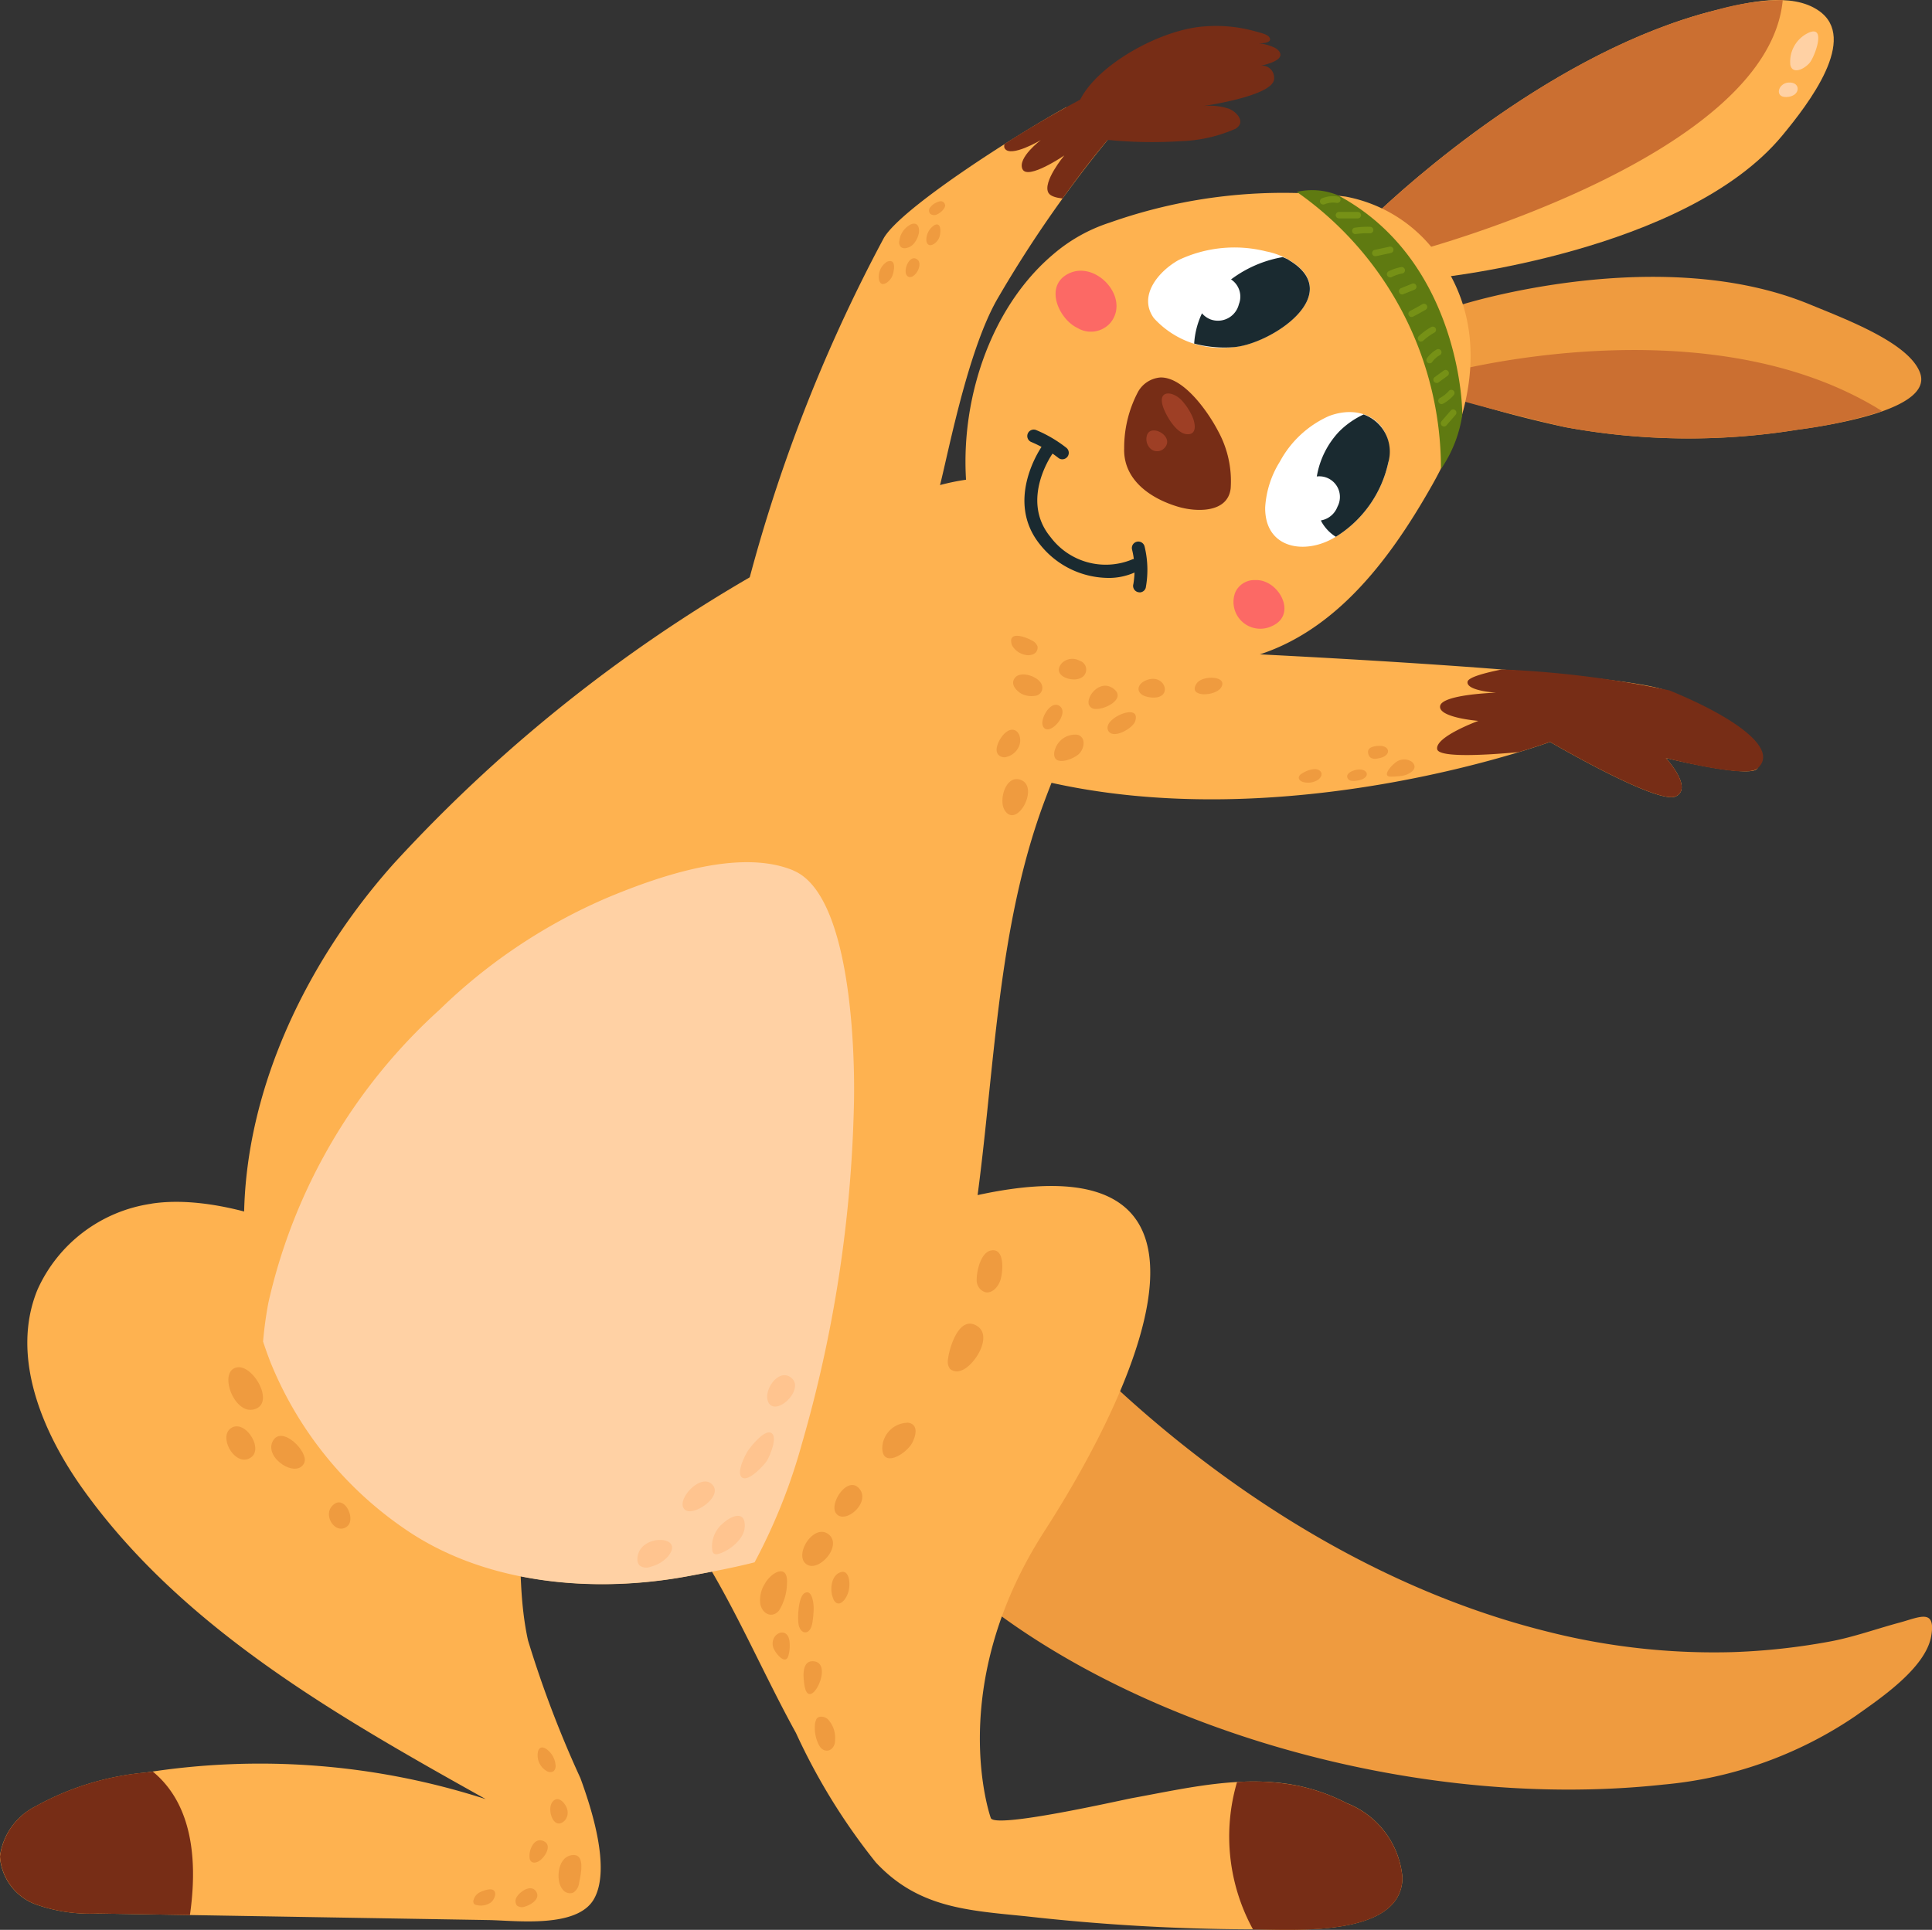
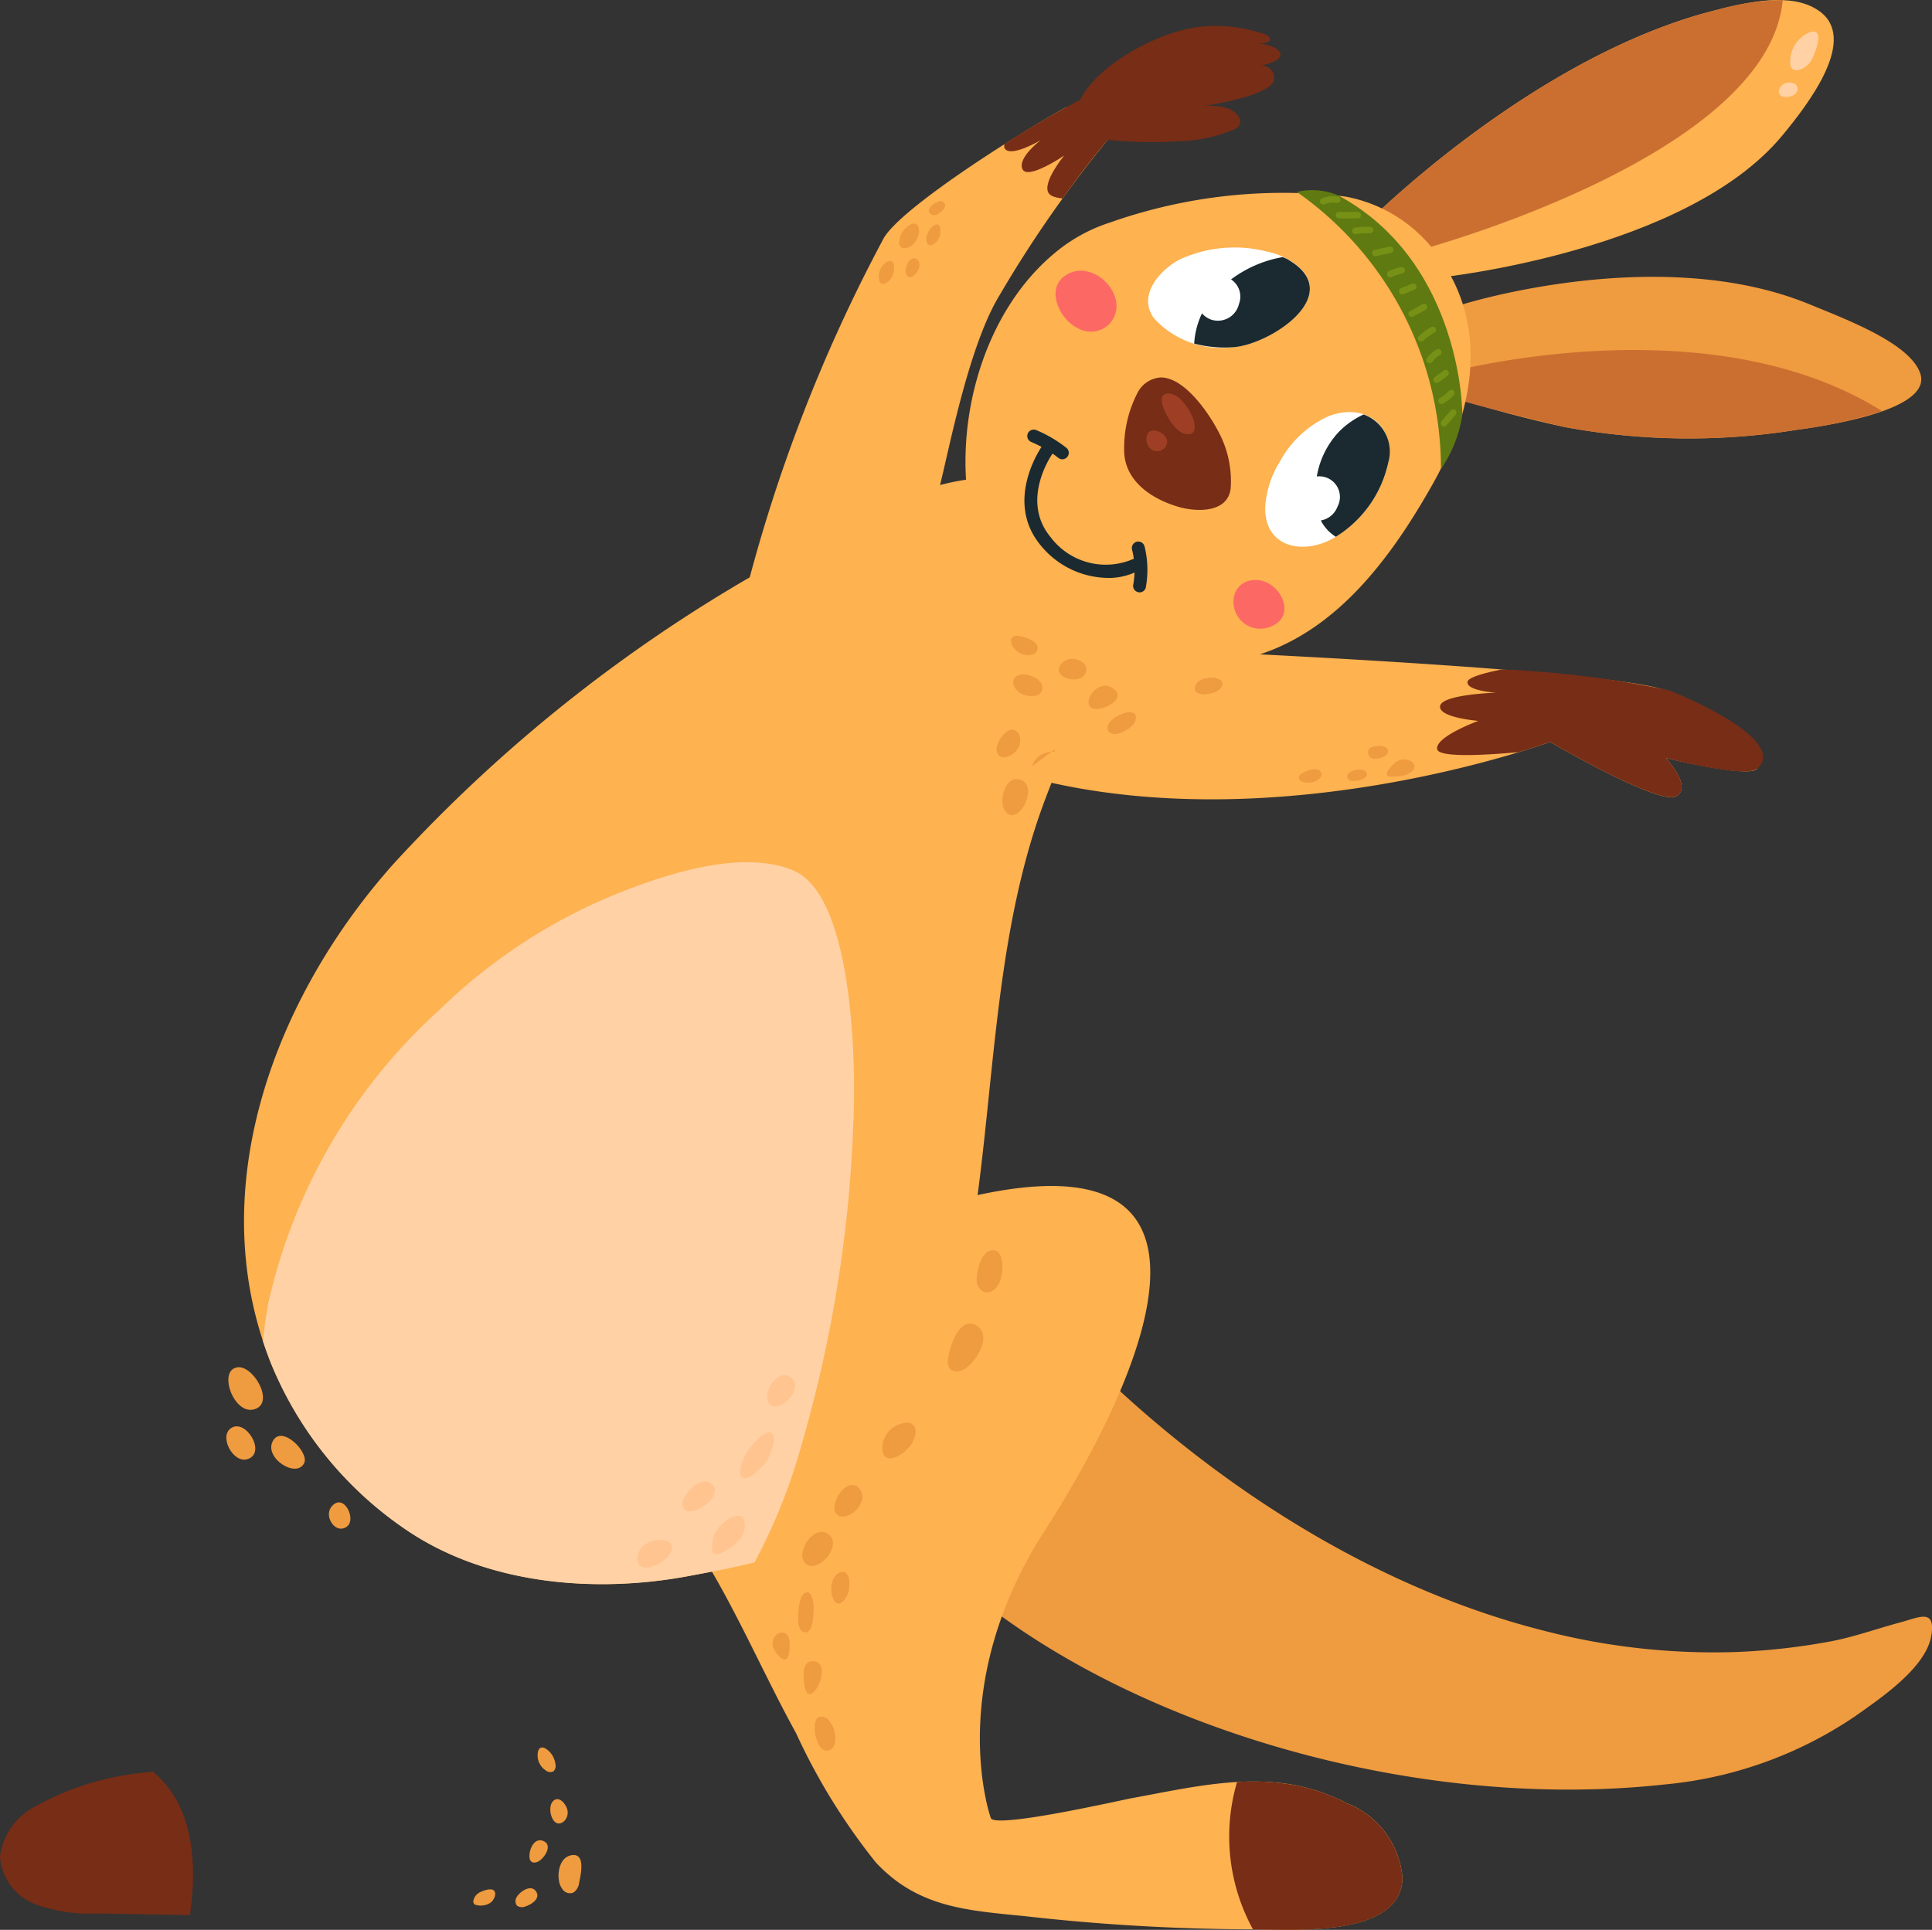
<svg xmlns="http://www.w3.org/2000/svg" id="Group_173348" data-name="Group 173348" width="72.661" height="72.597" viewBox="0 0 72.661 72.597">
  <rect x="0" y="0" width="72.661" height="72.597" fill="#333333" stroke="none" />
  <defs>
    <clipPath id="clip-path">
      <rect id="Rectangle_7711" data-name="Rectangle 7711" width="72.661" height="72.597" fill="none" />
    </clipPath>
  </defs>
  <g id="Group_119176" data-name="Group 119176" clip-path="url(#clip-path)">
    <path id="Path_195987" data-name="Path 195987" d="M3.5,349.452s.071.084.208.24c5.065,5.739,11.969,10.654,19.445,12.527a25.53,25.53,0,0,0,7.054.788,24.608,24.608,0,0,0,3.646-.4c.876-.162,1.762-.483,2.622-.713.734-.2,1.36-.543,1.179.507-.209,1.212-1.931,2.357-2.857,3.016a15.247,15.247,0,0,1-7.2,2.572c-10.032,1.09-21.372-2.617-27.26-8.287-1.636-3.925,3.233-10.165,3.233-10.165Z" transform="translate(34.978 -300.858)" fill="#ef9b3f" />
    <path id="Path_195988" data-name="Path 195988" d="M170.064,344.062a7.165,7.165,0,0,0-1.812-.656c-2.081-.44-4.212.08-6.26.453-.44.08-5.185,1.166-5.334.752,0,0-1.765-4.919,2.021-10.795,3.552-5.513,8.535-16.042-4.464-12.128-11.94,3.6-10.983,13.074-10.983,13.074s1.649-.684,2.521-.11c1.344,2.148,2.355,4.543,3.579,6.763a23.425,23.425,0,0,0,3,4.864c1.595,1.714,3.449,1.807,5.65,2.029a77.741,77.741,0,0,0,8.378.491c1.445-.011,5.747.375,5.781-1.94a3.311,3.311,0,0,0-2.078-2.8" transform="translate(-119.395 -276.221)" fill="#feb250" />
    <path id="Path_195989" data-name="Path 195989" d="M3.767,75.932s7.416-2.34,13.077,0c1.341.555,3.735,1.442,4.142,2.578.483,1.346-3.2,1.941-4.628,2.136a25.631,25.631,0,0,1-8.727-.1,42.986,42.986,0,0,1-4.726-1.3l.861-3.315" transform="translate(51.228 -64.478)" fill="#ef9b3f" />
    <path id="Path_195990" data-name="Path 195990" d="M13.488,95.614c-.005.02.027.828.027.828.863.315,4.133,1.1,4.513,1.187a25.638,25.638,0,0,0,8.727.1,17.707,17.707,0,0,0,3.2-.7c-6.576-4.121-16.352-1.453-16.466-1.421" transform="translate(40.832 -81.562)" fill="#cb6f31" />
    <path id="Path_195991" data-name="Path 195991" d="M29.064,10.446S38.368,9.488,42,5.1c1-1.207,2.884-3.66,1.372-4.7C42.346-.311,40.694.083,39.479.387,33.45,1.9,27.878,6.944,26.605,8.169Z" transform="translate(25.028 0.001)" fill="#feb250" />
    <path id="Path_195992" data-name="Path 195992" d="M55.786.008a9.482,9.482,0,0,0-2.539.384C47.218,1.9,41.646,6.949,40.373,8.174l.659.611,1.011.65S55.24,5.925,55.786.008" transform="translate(11.261 -0.004)" fill="#cb6f31" />
-     <path id="Path_195993" data-name="Path 195993" d="M365.706,325.2a5.572,5.572,0,0,0-4.289,3.229c-1.025,2.487.154,5.34,1.721,7.527,3.74,5.219,9.531,8.512,15.136,11.643a27.622,27.622,0,0,0-12.783-1,10.446,10.446,0,0,0-4.151,1.273A2.473,2.473,0,0,0,360,349.754a2.07,2.07,0,0,0,1.337,1.8,6.08,6.08,0,0,0,2.335.347l9.805.165,4.9.082c1.023.017,3.324.321,3.962-.784.658-1.14-.1-3.447-.505-4.555a41.008,41.008,0,0,1-1.971-5.183c-.6-2.733.049-5.674-.851-8.324-.931-2.742-3.358-4.684-5.767-6.114-2.035-1.207-5.2-2.352-7.545-1.99" transform="translate(-360.005 -279.919)" fill="#feb250" />
    <path id="Path_195994" data-name="Path 195994" d="M51.879,165.975s16.955.713,18.848,1.555,3.629,2.538,3.349,2.91-3.439-.4-3.439-.4,1.046,1.128.37,1.445-4.725-2.05-4.725-2.05-9.96,3.678-19.2,1.433a18.3,18.3,0,0,1,.749-6.481Z" transform="translate(-7.987 -141.525)" fill="#feb250" />
    <path id="Path_195995" data-name="Path 195995" d="M54.409,181.9a37.985,37.985,0,0,0-6.3-.788c-.639.128-1.259.293-1.29.46-.064.349,1.077.414,1.077.414s-2.03.06-2.109.5,1.438.561,1.438.561-1.642.6-1.548,1.067c.069.34,2.009.206,3.067.108.75-.227,1.176-.384,1.176-.384s4.049,2.367,4.725,2.05-.37-1.445-.37-1.445,3,.781,3.439.4c.859-.741-.9-1.96-3.3-2.941" transform="translate(8.375 -155.929)" fill="#772d16" />
    <path id="Path_195996" data-name="Path 195996" d="M249.211,130.023a35.027,35.027,0,0,0-4.2,2.133A56.871,56.871,0,0,0,230.057,143.8c-4.457,4.986-7.234,12.243-4.625,18.776a13.946,13.946,0,0,0,5.172,6.337c3.011,2.011,7.036,2.339,10.516,1.692,3.51-.653,6.137-1.174,8.048-4.582,4.12-7.348,2.413-16.656,5.353-24.551,1.026-2.757,2.527-5.6,2.107-8.643a3.982,3.982,0,0,0-1.571-2.8c-1.709-1.146-3.837-.8-5.846-.005" transform="translate(-215.246 -111.315)" fill="#feb250" />
    <path id="Path_195997" data-name="Path 195997" d="M30.8,9.755c.07.4.53.183.732-.061s.66-1.5-.1-1.1a1.2,1.2,0,0,0-.63,1.16" transform="translate(36.529 -7.333)" fill="#ffd1a4" />
    <path id="Path_195998" data-name="Path 195998" d="M36.612,22.868c.556-.014.563-.585.077-.544-.388.033-.524.555-.077.544" transform="translate(30.568 -19.218)" fill="#ffd1a4" />
    <path id="Path_195999" data-name="Path 195999" d="M142.549,54.261c1.97,2.684,1.335,5.894-.2,8.613-1.758,3.116-4.142,6.253-7.938,6.716-3.719.454-8.341-1.1-9.34-5.132-.859-3.468.228-7.884,3.009-10.236a6.172,6.172,0,0,1,2.142-1.2,19.571,19.571,0,0,1,8.855-.975,5.5,5.5,0,0,1,3.471,2.21" transform="translate(-88.473 -44.652)" fill="#feb250" />
    <path id="Path_196000" data-name="Path 196000" d="M173.543,67.49a2.682,2.682,0,0,0-.84-.313,4.9,4.9,0,0,0-3.29.321c-.748.415-1.548,1.344-.936,2.19a3.432,3.432,0,0,0,3.018,1.084c1.414-.123,4.231-2,2.048-3.282" transform="translate(-125.08 -57.719)" fill="#fff" />
    <path id="Path_196001" data-name="Path 196001" d="M146.843,115.587c.3,1.11,1.634,1.193,2.6.581a4.371,4.371,0,0,0,1.97-2.788c.263-1.429-.891-2.255-2.231-1.749a3.9,3.9,0,0,0-1.846,1.715,3.65,3.65,0,0,0-.552,1.712,1.919,1.919,0,0,0,.059.528" transform="translate(-99.201 -95.98)" fill="#fff" />
    <path id="Path_196002" data-name="Path 196002" d="M190.919,102.118c.882-.023,1.805,1.307,2.176,2.024a3.916,3.916,0,0,1,.469,2.145c-.106.934-1.284.894-1.956.7-1.03-.3-2.089-1-2.05-2.206a4.5,4.5,0,0,1,.525-2.129,1.061,1.061,0,0,1,.836-.534" transform="translate(-147.279 -87.918)" fill="#772d16" />
    <path id="Path_196003" data-name="Path 196003" d="M221.4,75.4a.978.978,0,0,0,1.237-.186c.778-.941-.549-2.387-1.587-1.849-.909.471-.341,1.708.35,2.035" transform="translate(-180.88 -63.064)" fill="#fc6965" />
    <path id="Path_196004" data-name="Path 196004" d="M175.224,157.386a1.008,1.008,0,0,0,1.39,1.262c.966-.435.239-1.762-.632-1.725a.786.786,0,0,0-.758.463" transform="translate(-128.767 -135.101)" fill="#fc6965" />
    <path id="Path_196005" data-name="Path 196005" d="M199.456,106.951c.115.329.493.991.894,1.019.43.03.3-.494.168-.74a2.274,2.274,0,0,0-.372-.542c-.355-.36-.913-.379-.689.264" transform="translate(-155.711 -91.636)" fill="#9e3f25" />
    <path id="Path_196006" data-name="Path 196006" d="M207.475,117.154c.555-.449-.528-1.057-.617-.466a.494.494,0,0,0,.157.45.374.374,0,0,0,.46.016" transform="translate(-163.736 -100.251)" fill="#9e3f25" />
    <path id="Path_196007" data-name="Path 196007" d="M235.6,30.017,233.869,29c-1.964,1.081-6.274,3.84-6.875,4.945a59.593,59.593,0,0,0-5.311,13.835l7.291-4.127c.2-.138.994-5.238,2.345-7.51a45.459,45.459,0,0,1,4.282-6.126" transform="translate(-193.767 -24.968)" fill="#feb250" />
    <path id="Path_196008" data-name="Path 196008" d="M273.975,61.16a.256.256,0,0,0,.064.227.219.219,0,0,0,.155.041.488.488,0,0,0,.322-.165.869.869,0,0,0,.175-.324c.073-.226.007-.527-.278-.408a.8.8,0,0,0-.437.628" transform="translate(-240.154 -52.091)" fill="#ef9b3f" />
    <path id="Path_196009" data-name="Path 196009" d="M267.538,54.587a.159.159,0,0,0-.182-.146.626.626,0,0,0-.4.26.19.19,0,0,0,.023.21.245.245,0,0,0,.278.013.609.609,0,0,0,.233-.2.237.237,0,0,0,.053-.142" transform="translate(-231.995 -46.869)" fill="#ef9b3f" />
    <path id="Path_196010" data-name="Path 196010" d="M268.189,61.268c-.007.135.066.273.226.208a.5.5,0,0,0,.281-.345c.041-.17.044-.5-.191-.4a.662.662,0,0,0-.316.536" transform="translate(-233.35 -52.269)" fill="#ef9b3f" />
    <path id="Path_196011" data-name="Path 196011" d="M280.8,71.44c.124.141.374-.077.446-.253s.173-.689-.2-.538a.674.674,0,0,0-.3.665.274.274,0,0,0,.056.125" transform="translate(-247.69 -60.801)" fill="#ef9b3f" />
    <path id="Path_196012" data-name="Path 196012" d="M273.847,70.4a.218.218,0,0,0,.061.142c.234.214.647-.45.359-.633-.235-.15-.445.244-.42.491" transform="translate(-239.785 -60.16)" fill="#ef9b3f" />
    <path id="Path_196013" data-name="Path 196013" d="M223.661,26.67c-.522.281-1.685.912-2.923,1.712,0,.074-.019.107.013.161.219.365,1.356-.311,1.356-.311s-.884.664-.688,1.091,1.573-.514,1.573-.514-.833,1-.594,1.409c.07.119.275.181.528.21.64-.9,1.31-1.764,2.007-2.572Z" transform="translate(-182.965 -22.961)" fill="#772d16" />
    <path id="Path_196014" data-name="Path 196014" d="M183.749,7.91a.558.558,0,0,0-.182-.115A1.784,1.784,0,0,0,183,7.654c.16.011.573-.02.416-.234-.08-.11-.347-.165-.467-.2a5.473,5.473,0,0,0-1.968-.2c-1.69.113-4.134,1.5-4.72,2.86-.232.231.945,1.394.945,1.394a16.846,16.846,0,0,0,2.868.064,5.564,5.564,0,0,0,2.075-.467c.4-.241.061-.631-.246-.755a2.334,2.334,0,0,0-1.18-.067c-.083.008,2.942-.378,2.879-1.087A.447.447,0,0,0,183.1,8.5c.415-.094.955-.277.651-.59" transform="translate(-135.684 -6.026)" fill="#772d16" />
    <path id="Path_196015" data-name="Path 196015" d="M242.679,172.181c-.211-.124-.93-.4-.755.168a.725.725,0,0,0,.49.368.475.475,0,0,0,.332-.029.268.268,0,0,0,.143-.283.4.4,0,0,0-.209-.224" transform="translate(-203.869 -148.086)" fill="#ef9b3f" />
    <path id="Path_196016" data-name="Path 196016" d="M229.542,178.972a.347.347,0,0,0-.007-.662.56.56,0,0,0-.686.108c-.308.383.181.623.536.592a.527.527,0,0,0,.156-.037" transform="translate(-188.93 -153.454)" fill="#ef9b3f" />
    <path id="Path_196017" data-name="Path 196017" d="M241.448,183.261a.3.3,0,0,0,.27-.334c-.026-.363-.789-.636-1.023-.35-.185.227.016.466.214.592a.811.811,0,0,0,.538.091" transform="translate(-202.518 -157.086)" fill="#ef9b3f" />
-     <path id="Path_196018" data-name="Path 196018" d="M235.283,191.557c.286.141.895-.618.526-.866-.325-.218-.725.468-.629.736a.217.217,0,0,0,.1.131" transform="translate(-195.964 -164.137)" fill="#ef9b3f" />
    <path id="Path_196019" data-name="Path 196019" d="M246.906,198.452a.7.7,0,0,0,.526-.388c.191-.418-.133-.9-.54-.5-.2.193-.486.742-.1.871a.318.318,0,0,0,.111.015" transform="translate(-209.119 -169.964)" fill="#ef9b3f" />
    <path id="Path_196020" data-name="Path 196020" d="M244.564,211.925c.458.75,1.359-.917.576-1.148-.543-.16-.8.778-.576,1.148" transform="translate(-206.784 -181.451)" fill="#ef9b3f" />
-     <path id="Path_196021" data-name="Path 196021" d="M229.531,199.253a.585.585,0,0,0-.026.1c-.086.543.616.33.9.1.226-.184.315-.654-.031-.744a.794.794,0,0,0-.839.539" transform="translate(-189.852 -171.069)" fill="#ef9b3f" />
+     <path id="Path_196021" data-name="Path 196021" d="M229.531,199.253a.585.585,0,0,0-.026.1a.794.794,0,0,0-.839.539" transform="translate(-189.852 -171.069)" fill="#ef9b3f" />
    <path id="Path_196022" data-name="Path 196022" d="M220.255,186.2a.242.242,0,0,0,.206.141c.365.053,1.226-.387.7-.766-.5-.364-1.041.313-.91.625" transform="translate(-179.293 -159.675)" fill="#ef9b3f" />
-     <path id="Path_196023" data-name="Path 196023" d="M208,183.645a.617.617,0,0,0-.2.027c-.474.141-.5.57.015.66.85.149.719-.67.181-.687" transform="translate(-164.617 -158.108)" fill="#ef9b3f" />
    <path id="Path_196024" data-name="Path 196024" d="M192.919,183.707c.279-.445-.7-.483-.919-.156-.359.54.709.492.919.156" transform="translate(-146.996 -157.841)" fill="#ef9b3f" />
    <path id="Path_196025" data-name="Path 196025" d="M215.357,193.171a.255.255,0,0,0-.016.2c.162.389.932-.056,1.022-.317.225-.651-.836-.264-1.006.113" transform="translate(-173.675 -165.911)" fill="#ef9b3f" />
    <path id="Path_196026" data-name="Path 196026" d="M140.038,205.8c-.095.136-.136.277.074.277a3.068,3.068,0,0,0,.415-.029c.244-.034.668-.255.374-.529a.52.52,0,0,0-.648.055,1.108,1.108,0,0,0-.214.227" transform="translate(-87.801 -176.862)" fill="#ef9b3f" />
    <path id="Path_196027" data-name="Path 196027" d="M153.2,208.589c.647-.081.419-.584-.138-.37-.106.04-.225.122-.207.234a.183.183,0,0,0,.14.136.539.539,0,0,0,.205,0" transform="translate(-102.188 -179.22)" fill="#ef9b3f" />
    <path id="Path_196028" data-name="Path 196028" d="M147.608,202.218c.395-.107.343-.454-.049-.45-.236,0-.532.071-.4.362.075.171.291.131.453.088" transform="translate(-95.677 -173.711)" fill="#ef9b3f" />
    <path id="Path_196029" data-name="Path 196029" d="M165.8,208.463c.233-.161.181-.394-.1-.414a.966.966,0,0,0-.458.149c-.071.037-.148.092-.151.172,0,.109.127.168.236.181a.675.675,0,0,0,.468-.088" transform="translate(-116.245 -179.118)" fill="#ef9b3f" />
    <path id="Path_196030" data-name="Path 196030" d="M216.312,121.531s-1.379,1.889-.081,3.458a2.83,2.83,0,0,0,3.347.913Z" transform="translate(-176.907 -104.631)" fill="#feb250" />
    <path id="Path_196031" data-name="Path 196031" d="M217.065,124.871a2.41,2.41,0,0,0,1.12-.257.242.242,0,0,0-.227-.429,2.593,2.593,0,0,1-3.047-.853c-1.164-1.408.078-3.143.091-3.16a.243.243,0,1,0-.392-.286c-.015.02-1.474,2.06-.072,3.755a3.311,3.311,0,0,0,2.527,1.229" transform="translate(-175.402 -103.13)" fill="#1a2a30" />
    <path id="Path_196032" data-name="Path 196032" d="M235.2,117.954a4.648,4.648,0,0,1,1.077.632Z" transform="translate(-196.317 -101.552)" fill="#feb250" />
    <path id="Path_196033" data-name="Path 196033" d="M234.772,117.327a.243.243,0,0,0,.16-.424,4.848,4.848,0,0,0-1.144-.674.242.242,0,1,0-.186.448,4.437,4.437,0,0,1,1.009.59.243.243,0,0,0,.16.061" transform="translate(-194.817 -100.05)" fill="#1a2a30" />
    <path id="Path_196034" data-name="Path 196034" d="M213.878,148.248a3.5,3.5,0,0,1,.047,1.428Z" transform="translate(-171.068 -127.633)" fill="#feb250" />
    <path id="Path_196035" data-name="Path 196035" d="M212.431,148.414a.242.242,0,0,0,.232-.172,3.7,3.7,0,0,0-.043-1.554.242.242,0,1,0-.472.112,3.184,3.184,0,0,1,.05,1.3.242.242,0,0,0,.161.3.234.234,0,0,0,.071.011" transform="translate(-169.573 -126.129)" fill="#1a2a30" />
    <path id="Path_196036" data-name="Path 196036" d="M171.811,69.627a2.407,2.407,0,0,0-.221-.1,4.508,4.508,0,0,0-2.216,1.062,3.089,3.089,0,0,0-1.114,2.191,4.445,4.445,0,0,0,1.5.134c1.414-.123,4.231-2,2.048-3.282" transform="translate(-123.348 -59.855)" fill="#1a2a30" />
    <path id="Path_196037" data-name="Path 196037" d="M148.615,112.1a3.2,3.2,0,0,0-.917.639,3.237,3.237,0,0,0-.673,3.387,1.584,1.584,0,0,0,.544.576,4.372,4.372,0,0,0,1.972-2.789,1.485,1.485,0,0,0-.927-1.813" transform="translate(-97.33 -96.509)" fill="#1a2a30" />
    <path id="Path_196038" data-name="Path 196038" d="M161.731,130.081a.776.776,0,0,0-1.094-1.027.823.823,0,0,0-.038,1.463.811.811,0,0,0,1.132-.436" transform="translate(-111.431 -111.018)" fill="#fff" />
    <path id="Path_196039" data-name="Path 196039" d="M188.706,75.8a.776.776,0,0,0-1.218-.877.823.823,0,0,0,.151,1.456.811.811,0,0,0,1.066-.579" transform="translate(-142.11 -64.363)" fill="#fff" />
    <path id="Path_196040" data-name="Path 196040" d="M127.1,51.539a12.7,12.7,0,0,1,5.422,10.425,4.866,4.866,0,0,0,.792-1.97c.05,0,.016-5.827-4.67-8.33a2.529,2.529,0,0,0-1.543-.124" transform="translate(-78.329 -44.32)" fill="#5f7a11" />
    <path id="Path_196041" data-name="Path 196041" d="M160.1,53.4a.125.125,0,0,0,.046-.009.865.865,0,0,1,.464-.053.121.121,0,0,0,.038-.24,1.116,1.116,0,0,0-.594.068.121.121,0,0,0,.046.234" transform="translate(-110.334 -45.706)" fill="#769116" />
    <path id="Path_196042" data-name="Path 196042" d="M154.544,57.6h.71a.121.121,0,0,0,0-.242h-.71a.121.121,0,0,0,0,.242" transform="translate(-104.188 -49.385)" fill="#769116" />
    <path id="Path_196043" data-name="Path 196043" d="M151.212,61.622a3.222,3.222,0,0,1,.552-.031.121.121,0,0,0,.007-.243,3.353,3.353,0,0,0-.577.032.121.121,0,0,0,.017.241" transform="translate(-100.238 -52.816)" fill="#769116" />
    <path id="Path_196044" data-name="Path 196044" d="M128.753,111.436a.121.121,0,0,0,.091-.042l.346-.4a.121.121,0,1,0-.183-.159l-.346.4a.122.122,0,0,0,.091.2" transform="translate(-74.446 -95.391)" fill="#769116" />
    <path id="Path_196045" data-name="Path 196045" d="M129.227,105.976a.12.12,0,0,0,.057-.014,1.424,1.424,0,0,0,.4-.322.121.121,0,1,0-.183-.159,1.186,1.186,0,0,1-.336.267.121.121,0,0,0,.057.228" transform="translate(-75.01 -90.776)" fill="#769116" />
    <path id="Path_196046" data-name="Path 196046" d="M130.786,100.593a.121.121,0,0,0,.071-.023l.339-.247a.121.121,0,1,0-.142-.2l-.34.247a.121.121,0,0,0,.071.219" transform="translate(-76.756 -86.184)" fill="#769116" />
    <path id="Path_196047" data-name="Path 196047" d="M132.786,94.972a.122.122,0,0,0,.1-.051.894.894,0,0,1,.287-.258.121.121,0,1,0-.119-.212,1.149,1.149,0,0,0-.366.328.122.122,0,0,0,.028.169.12.12,0,0,0,.071.023" transform="translate(-79.021 -81.304)" fill="#769116" />
    <path id="Path_196048" data-name="Path 196048" d="M134.324,88.918a.121.121,0,0,0,.083-.032,2.254,2.254,0,0,1,.413-.3.121.121,0,1,0-.119-.21,2.445,2.445,0,0,0-.458.336.121.121,0,0,0,.083.21" transform="translate(-80.882 -76.069)" fill="#769116" />
    <path id="Path_196049" data-name="Path 196049" d="M136.643,82.66a.123.123,0,0,0,.055-.013q.24-.123.473-.259a.121.121,0,0,0-.122-.209q-.227.133-.461.253a.121.121,0,0,0,.055.229" transform="translate(-83.554 -70.736)" fill="#769116" />
    <path id="Path_196050" data-name="Path 196050" d="M139.551,77.094a.122.122,0,0,0,.046-.009l.417-.17a.121.121,0,0,0-.091-.225l-.417.17a.121.121,0,0,0,.046.234" transform="translate(-86.817 -66.018)" fill="#769116" />
    <path id="Path_196051" data-name="Path 196051" d="M142.661,72.646a.123.123,0,0,0,.055-.013,1.494,1.494,0,0,1,.4-.135.121.121,0,0,0,.1-.141.123.123,0,0,0-.141-.1,1.761,1.761,0,0,0-.469.157.121.121,0,0,0,.055.23" transform="translate(-90.378 -62.21)" fill="#769116" />
    <path id="Path_196052" data-name="Path 196052" d="M145.767,67.057l.025,0,.557-.119a.121.121,0,1,0-.051-.237l-.557.119a.121.121,0,0,0,.025.24" transform="translate(-94.038 -57.421)" fill="#769116" />
    <path id="Path_196053" data-name="Path 196053" d="M311.446,233.556c-1.952-.816-4.857.119-7.058,1.046a20.769,20.769,0,0,0-6.248,4.184,21.119,21.119,0,0,0-6.444,11.027,14.517,14.517,0,0,0-.2,1.462c.088.267.182.533.287.8a13.946,13.946,0,0,0,5.172,6.337c3.011,2.011,7.036,2.339,10.516,1.692.893-.166,1.728-.324,2.51-.523a21.54,21.54,0,0,0,1.768-4.42,49.7,49.7,0,0,0,1.969-12.823c.045-1.921-.1-7.872-2.275-8.78" transform="translate(-281.602 -200.809)" fill="#ffd1a4" />
    <path id="Path_196054" data-name="Path 196054" d="M147.65,482.766a7.159,7.159,0,0,0-1.812-.656,8.775,8.775,0,0,0-2.333-.149,7.273,7.273,0,0,0,.6,5.543c1.573.012,5.587.3,5.621-1.94a3.311,3.311,0,0,0-2.078-2.8" transform="translate(-96.981 -414.924)" fill="#772d16" />
    <path id="Path_196055" data-name="Path 196055" d="M476.068,479.254c-.086.011-.173.021-.259.033a10.445,10.445,0,0,0-4.151,1.273,2.473,2.473,0,0,0-1.335,1.886,2.07,2.07,0,0,0,1.337,1.8,6.078,6.078,0,0,0,2.335.347l3.471.058c.466-3.268-.563-4.713-1.4-5.4" transform="translate(-470.323 -412.61)" fill="#772d16" />
-     <path id="Path_196056" data-name="Path 196056" d="M309.857,425.561a1.183,1.183,0,0,0-.142.7c.072.4.456.563.706.261a2.008,2.008,0,0,0,.3-1.026c.045-.8-.651-.378-.86.068" transform="translate(-281.123 -365.936)" fill="#ef9b3f" />
    <path id="Path_196057" data-name="Path 196057" d="M309.573,441.968c-.071-.606-.77-.289-.61.233.057.186.465.716.575.29a1.436,1.436,0,0,0,.035-.523" transform="translate(-279.881 -380.225)" fill="#ef9b3f" />
    <path id="Path_196058" data-name="Path 196058" d="M302.5,431.99c.029.128.107.27.238.277.164.009.249-.191.276-.354a3.852,3.852,0,0,0,.05-.542c0-.214-.064-.737-.341-.581-.245.138-.273.972-.222,1.2" transform="translate(-272.462 -370.861)" fill="#ef9b3f" />
    <path id="Path_196059" data-name="Path 196059" d="M297.279,415.45a.359.359,0,0,0,.1.143c.455.4,1.437-.694.842-1.117-.48-.341-1.113.519-.941.974" transform="translate(-267.079 -356.773)" fill="#ef9b3f" />
    <path id="Path_196060" data-name="Path 196060" d="M289.313,402.648a.311.311,0,0,0,.051.136c.325.461,1.334-.4.876-.926-.389-.45-.992.353-.927.79" transform="translate(-257.926 -345.862)" fill="#ef9b3f" />
    <path id="Path_196061" data-name="Path 196061" d="M292.871,426.251c.089.19.25.258.442,0a.907.907,0,0,0,.152-.386c.047-.257-.01-.794-.388-.59-.309.166-.334.7-.2.974" transform="translate(-261.533 -366.1)" fill="#ef9b3f" />
    <path id="Path_196062" data-name="Path 196062" d="M300.274,450.3c.178,1.075,1.18-.932.291-.919-.422.007-.331.676-.291.919" transform="translate(-270.017 -386.889)" fill="#ef9b3f" />
    <path id="Path_196063" data-name="Path 196063" d="M296.683,464.615a1.415,1.415,0,0,0,.13.832c.2.4.627.242.619-.184a1.021,1.021,0,0,0-.28-.774c-.129-.11-.37-.135-.434.022Z" transform="translate(-266.024 -399.821)" fill="#ef9b3f" />
    <path id="Path_196064" data-name="Path 196064" d="M275.827,384.848c.267.017.431.239.2.727-.2.436-1.178,1.036-1.14.178a.97.97,0,0,1,.936-.9" transform="translate(-241.703 -331.331)" fill="#ef9b3f" />
    <path id="Path_196065" data-name="Path 196065" d="M256.6,359.418a.466.466,0,0,0,.073.371.4.4,0,0,0,.41.066c.5-.155,1.212-1.29.617-1.674-.684-.441-1.052.82-1.1,1.236" transform="translate(-220.945 -308.295)" fill="#ef9b3f" />
    <path id="Path_196066" data-name="Path 196066" d="M252.327,339.329c.1-.341.154-1.213-.373-1.091-.383.088-.533.8-.525,1.11a.467.467,0,0,0,.32.456c.269.06.5-.213.579-.476" transform="translate(-214.696 -291.194)" fill="#ef9b3f" />
    <path id="Path_196067" data-name="Path 196067" d="M451.945,371.385a.531.531,0,0,0,.507.044c.664-.285-.109-1.615-.688-1.555-.618.064-.353,1.183.181,1.511" transform="translate(-442.818 -318.439)" fill="#ef9b3f" />
    <path id="Path_196068" data-name="Path 196068" d="M441.3,389.457c.2-.405-.871-1.484-1.193-.8-.295.626.907,1.392,1.193.8" transform="translate(-429.86 -334.42)" fill="#ef9b3f" />
    <path id="Path_196069" data-name="Path 196069" d="M454.281,387.092c.733-.234-.068-1.546-.62-1.167-.466.321.09,1.336.62,1.167" transform="translate(-444.974 -332.201)" fill="#ef9b3f" />
    <path id="Path_196070" data-name="Path 196070" d="M427.833,406.655c-.232.38.21,1,.613.7.369-.273-.122-1.292-.575-.754a.416.416,0,0,0-.038.052" transform="translate(-415.398 -349.929)" fill="#ef9b3f" />
    <path id="Path_196071" data-name="Path 196071" d="M366.056,502.874c.078-.369.246-1.158-.318-1.031-.4.091-.5.623-.44.947a.679.679,0,0,0,.165.367.34.34,0,0,0,.373.087.5.5,0,0,0,.22-.369" transform="translate(-344.276 -432.047)" fill="#ef9b3f" />
    <path id="Path_196072" data-name="Path 196072" d="M369.626,487.061c-.073-.211-.336-.5-.541-.244-.226.28.039,1.1.451.714a.451.451,0,0,0,.09-.47" transform="translate(-348.306 -419.036)" fill="#ef9b3f" />
    <path id="Path_196073" data-name="Path 196073" d="M374.375,498.48a.244.244,0,0,0,.056.147c.077.08.212.048.305-.011.211-.134.514-.591.171-.748-.361-.165-.561.337-.532.612" transform="translate(-354.46 -428.608)" fill="#ef9b3f" />
    <path id="Path_196074" data-name="Path 196074" d="M377.273,511.089a.291.291,0,0,0-.026.358.316.316,0,0,0,.317.038c.221-.065.589-.294.406-.566s-.56-.021-.7.17" transform="translate(-357.81 -439.767)" fill="#ef9b3f" />
    <path id="Path_196075" data-name="Path 196075" d="M388.9,511.216a.456.456,0,0,0-.27.324.149.149,0,0,0,.035.135.174.174,0,0,0,.084.034.667.667,0,0,0,.54-.1c.107-.084.24-.344.1-.456-.11-.088-.386.013-.49.062" transform="translate(-370.825 -440.044)" fill="#ef9b3f" />
    <path id="Path_196076" data-name="Path 196076" d="M372.3,473.153a.679.679,0,0,0,.3.424.258.258,0,0,0,.28.025.265.265,0,0,0,.077-.241.82.82,0,0,0-.35-.6c-.295-.185-.362.142-.306.4" transform="translate(-352.064 -406.97)" fill="#ef9b3f" />
    <path id="Path_196077" data-name="Path 196077" d="M321.462,410.364a1.126,1.126,0,0,0-.356.975.192.192,0,0,0,.065.127.2.2,0,0,0,.169.008c.4-.109.957-.545.986-1,.044-.688-.55-.42-.864-.106" transform="translate(-294.318 -353.02)" fill="#ffc48f" />
    <path id="Path_196078" data-name="Path 196078" d="M341.879,417.236c.763-.855-1.13-.911-1.122.083a.324.324,0,0,0,.077.223.432.432,0,0,0,.436.046,1.3,1.3,0,0,0,.609-.352" transform="translate(-316.784 -358.655)" fill="#ffc48f" />
    <path id="Path_196079" data-name="Path 196079" d="M313.518,388.158c-.108.152-.475.864-.23,1.03s.823-.466.928-.629.434-.919.16-1.056c-.253-.126-.734.481-.858.655" transform="translate(-285.376 -333.603)" fill="#ffc48f" />
    <path id="Path_196080" data-name="Path 196080" d="M329.226,401.733a.244.244,0,0,0,.079.1c.337.251,1.5-.562.975-.994-.415-.341-1.227.511-1.054.9" transform="translate(-303.531 -345.029)" fill="#ffc48f" />
    <path id="Path_196081" data-name="Path 196081" d="M307.553,373.052a.346.346,0,0,0,.036.053c.351.42,1.391-.641.766-1.025-.472-.291-1.027.571-.8.973" transform="translate(-278.65 -320.289)" fill="#ffc48f" />
  </g>
</svg>